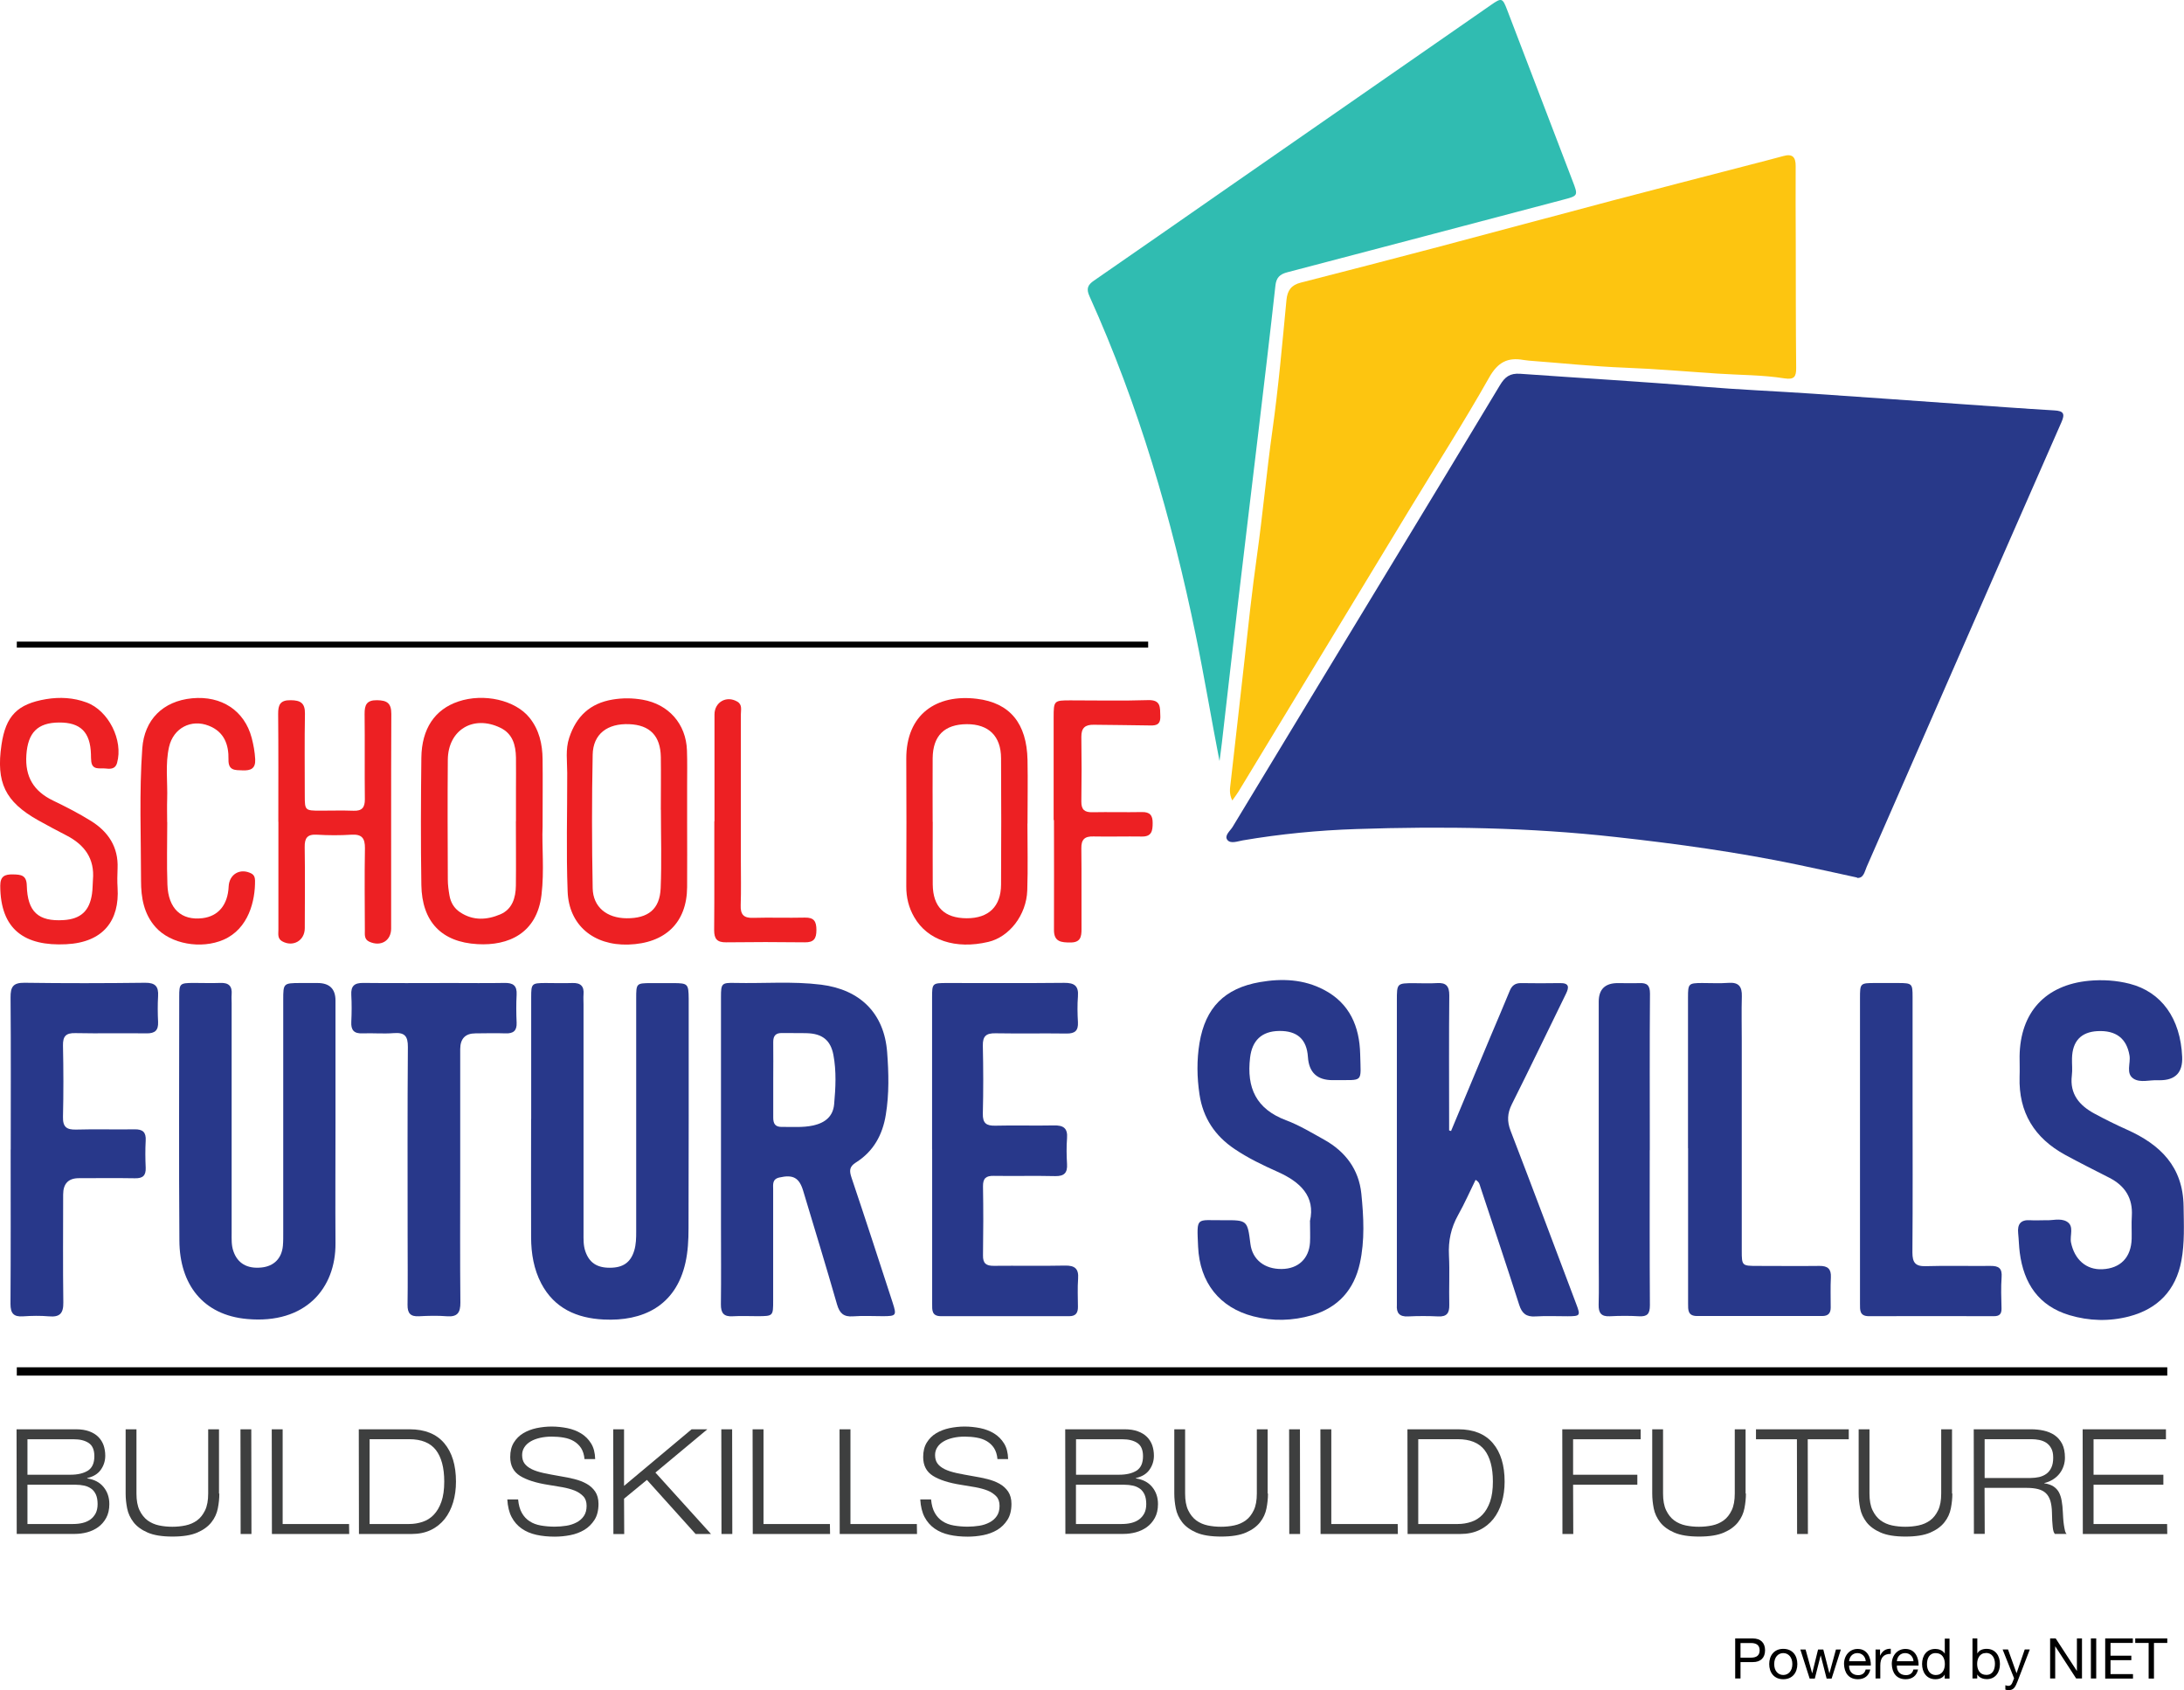
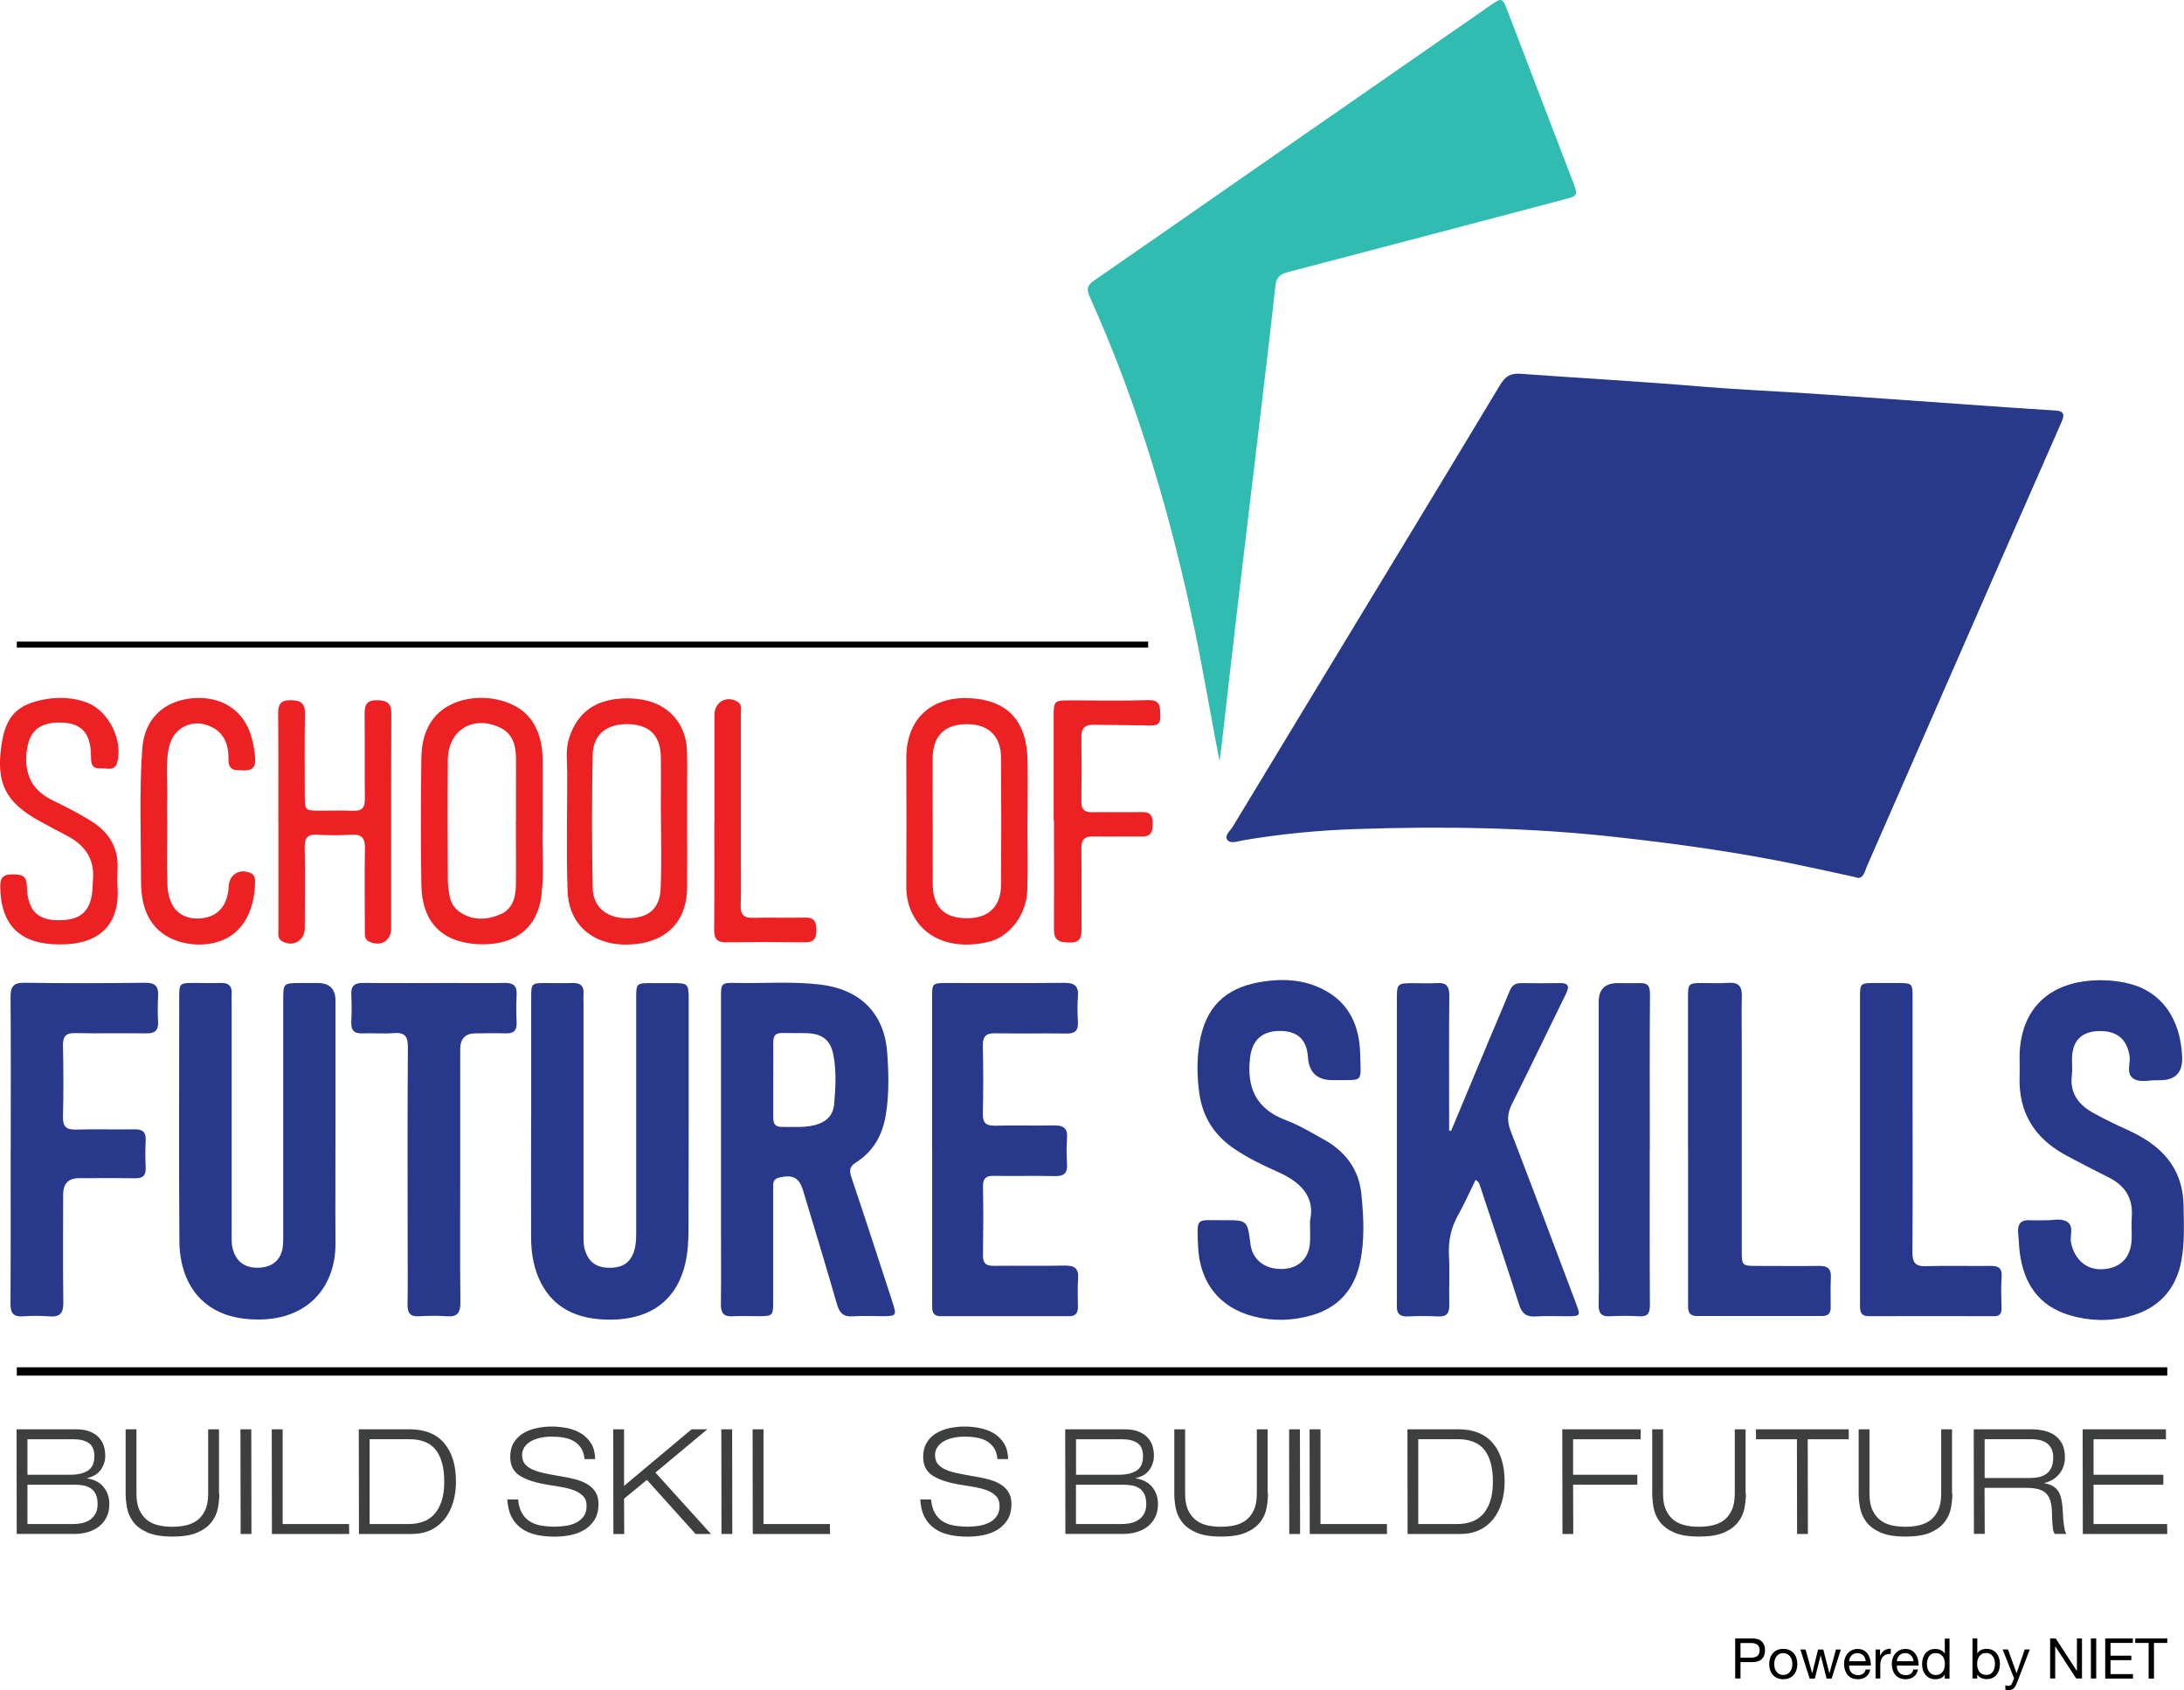
<svg xmlns="http://www.w3.org/2000/svg" id="Layer_1" viewBox="0 0 262.48 203.07">
  <defs>
    <style>.cls-1{fill:#fdc510;}.cls-2{fill:#3e3f3f;}.cls-3{fill:#28388a;}.cls-4{stroke-width:1px;}.cls-4,.cls-5{fill:none;stroke:#000;stroke-miterlimit:10;}.cls-6{fill:#30bcb1;}.cls-7{fill:#ed2023;}.cls-5{stroke-width:.72px;}.cls-8{fill:#283989;}</style>
  </defs>
  <path class="cls-8" d="M223.2,105.44c-2.48-.54-4.8-1.06-7.12-1.54-7.23-1.51-14.54-2.52-21.88-3.33-10.37-1.16-20.77-1.31-31.18-.96-4.56,.15-9.13,.59-13.65,1.36-.63,.11-1.46,.44-1.85-.04-.42-.52,.31-1.08,.61-1.56,6.28-10.39,12.58-20.76,18.87-31.14,4.43-7.31,8.87-14.62,13.27-21.95,.59-.98,1.18-1.46,2.44-1.37,7.27,.52,14.55,.93,21.82,1.54,4.43,.37,8.87,.55,13.31,.85,5.9,.4,11.79,.82,17.69,1.24,3.79,.26,7.57,.55,11.36,.77,1.13,.06,1.31,.41,.86,1.42-4.63,10.51-9.23,21.04-13.84,31.57-3.19,7.28-6.36,14.56-9.56,21.84-.26,.6-.37,1.41-1.17,1.34Z" />
-   <path class="cls-1" d="M148.1,96.18c-.41-.83-.27-1.48-.2-2.1,.54-4.84,1.11-9.68,1.64-14.52,.47-4.28,.93-8.57,1.53-12.83,.7-4.99,1.15-10.01,1.85-15,.73-5.2,1.19-10.45,1.69-15.68,.11-1.17,.6-1.81,1.71-2.09,5.46-1.4,10.93-2.81,16.38-4.25,7.04-1.86,14.07-3.76,21.11-5.62,5.46-1.44,10.93-2.84,16.39-4.26,1.37-.36,2.75-.7,4.12-1.08,1.1-.31,1.5,.12,1.49,1.21-.02,3.02,0,6.05,.01,9.07,.01,5.06,0,10.11,.05,15.17,.01,1.07-.24,1.44-1.41,1.26-2.64-.42-5.33-.39-8-.57-3.7-.24-7.4-.57-11.11-.71-3.88-.15-7.74-.56-11.61-.85-.22-.02-.43-.05-.64-.08-1.91-.34-3.09,.27-4.13,2.11-3.01,5.33-6.32,10.5-9.5,15.74-6.88,11.33-13.74,22.67-20.62,34-.2,.32-.43,.63-.76,1.09Z" />
  <path class="cls-6" d="M146.56,91.42c-.99-5.09-1.82-10.11-2.85-15.1-2.88-14.01-6.87-27.66-12.77-40.72-.42-.92-.21-1.38,.56-1.9,5.44-3.75,10.86-7.54,16.29-11.31,10.47-7.27,20.94-14.53,31.41-21.8,1.28-.89,1.38-.86,1.95,.64,2.61,6.82,5.21,13.64,7.83,20.46,.71,1.84,.71,1.83-1.17,2.32-11.03,2.9-22.05,5.82-33.08,8.7-.93,.24-1.35,.65-1.45,1.64-.64,5.79-1.33,11.57-2.02,17.36-.81,6.81-1.64,13.63-2.44,20.44-.67,5.7-1.31,11.4-1.97,17.1-.08,.72-.19,1.44-.28,2.16Z" />
  <path class="cls-3" d="M86.65,138.04c0-6.09,0-12.18,0-18.27,0-1.6,.08-1.71,1.69-1.67,3.45,.08,6.91-.22,10.35,.21,4.68,.59,7.58,3.43,7.93,8.12,.19,2.48,.25,5-.16,7.5-.39,2.43-1.49,4.42-3.59,5.74-.82,.51-.8,1.02-.53,1.83,1.68,4.99,3.31,10,4.94,15.01,.5,1.55,.43,1.62-1.14,1.63-1.21,0-2.42-.07-3.63,.02-1.11,.08-1.6-.36-1.91-1.42-1.31-4.56-2.7-9.11-4.07-13.66-.48-1.6-1.23-1.98-2.88-1.6-.86,.2-.73,.85-.73,1.43-.01,4.45,0,8.9,0,13.35,0,1.87,0,1.87-1.87,1.88-.99,0-1.99-.05-2.98,.01-1.09,.07-1.44-.39-1.43-1.44,.04-3.2,.01-6.39,.01-9.59,0-3.02,0-6.05,0-9.07Zm6.28-8.29c0,1.51,.01,3.02,0,4.53,0,.73,.23,1.13,1.04,1.12,1.25-.02,2.5,.1,3.74-.17,1.47-.32,2.41-1.1,2.54-2.56,.18-1.97,.28-3.97-.09-5.93-.34-1.77-1.35-2.55-3.18-2.6-.99-.03-1.98,0-2.98-.02-.78-.02-1.08,.34-1.07,1.1,.02,1.51,0,3.02,0,4.53Z" />
  <path class="cls-3" d="M174.4,135.87c1.58-3.77,3.15-7.55,4.73-11.32,.77-1.83,1.56-3.65,2.31-5.49,.26-.65,.67-.95,1.37-.94,1.56,.02,3.11,.03,4.67,0,1.11-.02,1.12,.48,.72,1.29-2.17,4.42-4.29,8.86-6.5,13.26-.55,1.1-.59,2.06-.15,3.2,2.67,6.93,5.28,13.89,7.9,20.84,.52,1.37,.46,1.43-1.03,1.44-1.3,0-2.6-.06-3.89,.02-1.1,.07-1.62-.36-1.95-1.4-1.51-4.73-3.1-9.44-4.66-14.15-.09-.28-.12-.6-.58-.86-.7,1.42-1.33,2.86-2.1,4.23-.85,1.52-1.19,3.09-1.1,4.83,.1,1.98-.01,3.97,.04,5.96,.02,.98-.29,1.44-1.33,1.39-1.21-.06-2.42-.06-3.63,0-1.04,.05-1.41-.42-1.34-1.38,.01-.21,0-.43,0-.65,0-11.97,0-23.94,0-35.91,0-2.09,0-2.1,2.08-2.1,.91,0,1.82,.05,2.72-.01,1.12-.08,1.51,.36,1.5,1.5-.05,4.97-.02,9.94-.02,14.91,0,.43,0,.86,0,1.29,.09,.03,.17,.05,.26,.08Z" />
  <path class="cls-3" d="M40.32,134.86c0,4.84-.03,9.68,0,14.52,.04,5.4-3.59,9.73-10.61,9.1-5.34-.47-8.12-4.19-8.15-9.41-.07-9.77-.02-19.54-.02-29.31,0-1.59,.07-1.65,1.71-1.66,1.08,0,2.16,.04,3.24,0,1.02-.04,1.43,.4,1.35,1.39-.03,.34,0,.69,0,1.04,0,9.21,0,18.41,0,27.62,0,.73-.04,1.47,.21,2.18,.5,1.46,1.65,2.14,3.38,1.96,1.49-.15,2.43-1.09,2.57-2.61,.05-.56,.04-1.12,.04-1.68,0-9.29,0-18.59,0-27.88,0-1.98,.03-2,2.05-2.01,.69,0,1.38,0,2.07,0q2.16,0,2.16,2.1c0,4.88,0,9.77,0,14.65Z" />
  <path class="cls-3" d="M63.84,134.44c0-4.88,0-9.77,0-14.65,0-1.61,.07-1.67,1.69-1.68,1.08,0,2.16,.04,3.24,0,1-.04,1.45,.37,1.36,1.38-.03,.39,0,.78,0,1.17,0,9.16,0,18.32,0,27.48,0,.73-.03,1.46,.21,2.18,.46,1.37,1.38,2.01,2.96,2,1.58,0,2.49-.64,2.92-2.05,.23-.75,.24-1.53,.24-2.31,0-9.33,0-18.67,0-28,0-1.81,.02-1.83,1.78-1.84,.91,0,1.81,0,2.72,0,1.71,.01,1.79,.1,1.81,1.86,0,.13,0,.26,0,.39,0,9.07,.01,18.15-.02,27.22,0,1.38-.07,2.78-.37,4.12-1.17,5.23-5.15,7.07-9.85,6.83-3.19-.16-5.9-1.33-7.48-4.33-.9-1.72-1.21-3.6-1.22-5.51-.02-4.75,0-9.51,0-14.26Z" />
  <path class="cls-3" d="M157.43,146.74c.69-3-1.16-4.74-3.91-5.96-1.77-.79-3.52-1.63-5.15-2.73-2.35-1.58-3.79-3.74-4.21-6.55-.31-2.06-.34-4.14,0-6.19,.71-4.24,3.01-6.57,7.26-7.31,2.65-.46,5.27-.35,7.7,.93,3.1,1.62,4.27,4.42,4.35,7.71,.08,3.56,.46,3.09-3.04,3.14-.09,0-.17,0-.26,0q-2.8,.01-2.98-2.78c-.14-2.13-1.28-3.16-3.46-3.13-2.14,.03-3.25,1.19-3.49,3.19-.44,3.65,.73,6.19,4.32,7.54,1.6,.6,3.1,1.51,4.61,2.35,2.53,1.42,4.14,3.56,4.44,6.47,.28,2.79,.43,5.62-.18,8.38-.7,3.16-2.6,5.31-5.76,6.23-2.33,.67-4.69,.74-7.04,.13-4.04-1.04-6.45-4.04-6.64-8.38-.16-3.69-.27-3.14,3.01-3.17,2.92-.02,2.92,0,3.28,2.86,.24,1.87,1.69,3.03,3.77,3,1.97-.02,3.27-1.24,3.39-3.19,.04-.73,0-1.47,0-2.54Z" />
  <path class="cls-3" d="M245.86,146.61c.74,.06,1.75-.29,2.53,.16,.93,.54,.34,1.67,.51,2.52,.42,2.04,1.82,3.3,3.76,3.21,2.19-.1,3.47-1.42,3.53-3.67,.02-.91-.04-1.82,.02-2.72,.13-2.15-.82-3.64-2.7-4.6-1.77-.9-3.54-1.79-5.29-2.74-3.71-2.02-5.63-5.1-5.5-9.39,.03-.82,0-1.64,0-2.46,.07-5.28,3.09-8.58,8.34-9.08,1.64-.15,3.28-.05,4.89,.36,3.82,.98,6.11,4.16,6.31,8.78q.12,2.8-2.66,2.81c-.09,0-.17,0-.26,0-.99-.05-2.11,.34-2.93-.19-.95-.62-.32-1.84-.48-2.78-.34-2.04-1.61-3.05-3.86-2.93-1.97,.11-3,1.21-3.05,3.26-.02,.69,.07,1.39-.02,2.07-.27,2.23,.91,3.6,2.7,4.57,1.29,.7,2.61,1.35,3.95,1.95,3.99,1.79,6.71,4.44,6.78,9.18,.03,2.21,.14,4.42-.27,6.58-.66,3.5-2.8,5.76-6.28,6.67-2.4,.62-4.8,.55-7.16-.15-3.71-1.11-5.5-3.81-5.98-7.52-.1-.77-.11-1.55-.19-2.32-.11-1.09,.29-1.65,1.45-1.57,.56,.04,1.12,0,1.84,0Z" />
  <path class="cls-3" d="M112.02,138.1c0-6.09,0-12.18,0-18.27,0-1.68,.04-1.72,1.76-1.72,4.71,0,9.42,.03,14.12-.02,1.21-.01,1.75,.35,1.65,1.62-.08,1.03-.06,2.07,0,3.11,.05,1.01-.35,1.37-1.36,1.36-2.85-.04-5.7,.02-8.55-.03-1.11-.02-1.54,.33-1.52,1.48,.06,2.72,.07,5.44,0,8.16-.03,1.17,.42,1.49,1.52,1.46,2.33-.06,4.67,.02,7-.03,1.14-.03,1.7,.31,1.6,1.54-.08,1.03-.06,2.07,0,3.11,.06,1.05-.34,1.46-1.42,1.44-2.46-.06-4.92,.01-7.38-.03-.94-.02-1.31,.29-1.3,1.26,.05,2.76,.04,5.53,0,8.29-.02,.98,.39,1.27,1.31,1.26,2.85-.03,5.7,.03,8.55-.03,1.17-.02,1.66,.37,1.57,1.57-.08,1.12-.03,2.24-.02,3.37,.01,.72-.24,1.14-1.04,1.14-5.14,0-10.28-.01-15.42,0-1.13,0-1.06-.75-1.06-1.5,0-6.18,0-12.35,0-18.53Z" />
  <path class="cls-3" d="M1.29,138.12c0-6.09,.03-12.19-.02-18.28-.01-1.26,.3-1.77,1.66-1.76,4.84,.07,9.68,.06,14.52,0,1.22-.01,1.62,.45,1.55,1.6-.06,1.03-.05,2.07,0,3.11,.04,1-.36,1.38-1.38,1.37-2.85-.04-5.7,.03-8.56-.03-1.15-.03-1.51,.38-1.49,1.5,.06,2.85,.07,5.71,0,8.56-.03,1.23,.44,1.56,1.59,1.53,2.33-.07,4.67,.01,7-.03,1.01-.02,1.41,.35,1.35,1.36-.06,1.08-.05,2.16,0,3.24,.04,.96-.35,1.3-1.29,1.28-2.25-.04-4.49-.01-6.74-.01q-1.89,0-1.89,1.96c0,4.32-.04,8.64,.02,12.96,.02,1.32-.42,1.8-1.73,1.68-1.03-.09-2.08-.07-3.11,0-1.13,.08-1.51-.36-1.51-1.49,.04-6.18,.02-12.36,.02-18.54Z" />
  <path class="cls-3" d="M55.31,141.08c0,5.14-.03,10.28,.02,15.42,.01,1.21-.35,1.75-1.62,1.65-1.12-.09-2.25-.06-3.37,0-1.02,.05-1.37-.37-1.36-1.37,.04-2.72,.01-5.44,.01-8.17,0-7.6-.03-15.21,.03-22.81,.01-1.33-.4-1.77-1.7-1.67-1.25,.1-2.51-.02-3.76,.03-1.03,.04-1.39-.4-1.34-1.38,.05-1.08,.06-2.16,0-3.24-.06-1.07,.37-1.45,1.43-1.44,3.54,.04,7.09,.01,10.63,.01,2.12,0,4.23,.03,6.35-.01,1.03-.02,1.52,.31,1.46,1.41-.06,1.12-.05,2.25,0,3.37,.04,.96-.39,1.31-1.32,1.28-1.21-.04-2.42-.01-3.63,0q-1.82,0-1.83,1.89c0,5.01,0,10.02,0,15.04Z" />
  <path class="cls-3" d="M202.87,137.97c0-6.05,0-12.1,0-18.15,0-1.63,.07-1.7,1.66-1.71,1.08,0,2.16,.06,3.24-.02,1.21-.08,1.6,.47,1.57,1.61-.05,1.77-.01,3.54-.01,5.31,0,8.43,0,16.85,0,25.28,0,1.77,.04,1.81,1.82,1.81,2.51,0,5.01,.03,7.52,0,.99-.01,1.42,.36,1.37,1.37-.06,1.21-.02,2.42-.02,3.63,0,.7-.32,1.02-1.02,1.02-5.01,0-10.03-.01-15.04,0-1.13,0-1.08-.75-1.08-1.5,0-5.14,0-10.28,0-15.43,0-1.08,0-2.16,0-3.24Z" />
  <path class="cls-3" d="M223.54,138.23c0-6.09,0-12.18,0-18.27,0-1.84,0-1.85,1.9-1.85,.91,0,1.81,0,2.72,0,1.64,.01,1.7,.07,1.7,1.66,0,4.02,0,8.03,0,12.05,0,6.22,.03,12.44-.02,18.66,0,1.23,.36,1.69,1.62,1.65,2.59-.08,5.18,0,7.77-.03,.99-.01,1.41,.29,1.33,1.35-.09,1.25-.04,2.5-.01,3.76,.01,.66-.24,.93-.91,.93-5.01-.01-10.02-.02-15.03,0-1.13,0-1.07-.74-1.07-1.5,0-6.13,0-12.27,0-18.4Z" />
  <path class="cls-3" d="M198.27,138.16c0,6.22-.02,12.44,.02,18.67,0,1.03-.31,1.38-1.32,1.32-1.16-.07-2.33-.06-3.5,0-1.03,.05-1.36-.4-1.34-1.38,.05-1.9,.01-3.8,.01-5.7,0-10.24,0-20.48,0-30.72q0-2.23,2.29-2.23c.86,0,1.73,.03,2.59,0,.91-.04,1.28,.25,1.28,1.26-.05,6.26-.02,12.53-.02,18.8h-.01Z" />
  <path class="cls-7" d="M123.48,98.95c0,2.68,.07,5.36-.02,8.03-.1,2.97-2.16,5.6-4.68,6.19-3.94,.93-7.31-.19-8.91-2.98-.66-1.14-.96-2.37-.95-3.71,.02-5.1,.03-10.2,0-15.29-.03-5.39,3.66-7.82,8.47-7.23,4,.48,6.01,2.97,6.1,7.35,.05,2.55,0,5.1,0,7.65,0,0-.02,0-.02,0Zm-11.38-.2c0,2.51-.02,5.01,0,7.52,.03,2.71,1.4,4.05,4.09,4.06,2.63,0,4.11-1.41,4.12-4.06,.03-5.06,.03-10.11,0-15.17-.01-2.67-1.5-4.1-4.12-4.09-2.68,.02-4.07,1.38-4.1,4.09-.02,2.55,0,5.1,0,7.65Z" />
  <path class="cls-7" d="M65.21,99.33c-.1,2.33,.22,5.27-.13,8.19-.56,4.65-4,6.13-7.69,5.92-4.36-.24-6.68-2.73-6.75-7.11-.08-5.09-.06-10.19,0-15.28,.04-3.5,1.62-5.81,4.43-6.76,3.07-1.04,6.87-.18,8.58,1.96,1.16,1.45,1.54,3.16,1.56,4.97,.03,2.5,0,5.01,0,8.12Zm-3.2-.67h0c0-1.25,0-2.5,0-3.76,0-1.3,.02-2.59,0-3.89-.03-1.5-.4-2.86-1.88-3.57-3.25-1.57-6.28,.26-6.31,3.85-.04,4.79-.02,9.59,0,14.38,0,.64,.09,1.29,.2,1.93,.15,.84,.55,1.53,1.28,2.01,1.56,1.04,3.23,.93,4.83,.25,1.43-.61,1.85-1.98,1.87-3.44,.03-2.59,0-5.18,0-7.77Z" />
  <path class="cls-7" d="M82.58,98.69c0,2.64,.02,5.27,0,7.91-.03,4.24-2.61,6.75-7.06,6.89-4.17,.13-7.15-2.32-7.3-6.38-.18-4.74-.04-9.49-.05-14.24,0-1.42-.23-2.82,.24-4.23,.85-2.58,2.51-4.14,5.22-4.59,1.21-.2,2.39-.19,3.6,.02,3.11,.54,5.22,2.89,5.33,6.08,.05,1.42,.02,2.85,.02,4.28,0,1.43,0,2.85,0,4.28Zm-3.16-1.39c0-2.11,.03-4.23,0-6.34-.04-2.55-1.32-3.85-3.79-3.95-2.62-.11-4.35,1.17-4.4,3.66-.11,5.35-.1,10.7,0,16.04,.04,2.28,1.7,3.6,4.07,3.62,2.59,.02,3.99-1.08,4.1-3.6,.13-3.14,.03-6.29,.03-9.43Z" />
  <path class="cls-7" d="M33.45,98.74c0-4.32,.02-8.64-.02-12.96-.01-1.12,.26-1.67,1.51-1.65,1.18,.01,1.73,.34,1.71,1.63-.06,3.28-.02,6.57-.02,9.85,0,1.75,.04,1.79,1.84,1.79,1.34,0,2.68-.04,4.02,.01,1.01,.04,1.37-.38,1.36-1.38-.04-3.41,.01-6.83-.03-10.24-.01-1.1,.24-1.68,1.51-1.66,1.19,.02,1.7,.36,1.7,1.64-.04,8.6-.01,17.19-.02,25.79,0,1.49-1.26,2.22-2.64,1.58-.61-.29-.52-.85-.52-1.35-.01-3.28-.05-6.57,.01-9.85,.02-1.22-.36-1.73-1.63-1.65-1.38,.09-2.77,.08-4.14,0-1.17-.07-1.49,.41-1.47,1.51,.05,3.24,.02,6.48,.01,9.72,0,1.51-1.43,2.31-2.73,1.57-.57-.33-.44-.89-.44-1.39-.01-4.32,0-8.64,0-12.96Z" />
  <path class="cls-7" d="M11.17,105.7c.22-2.53-1-4.19-3.16-5.31-1.15-.59-2.29-1.2-3.42-1.83-3.98-2.24-5.08-4.53-4.41-9.08,.51-3.47,1.91-4.9,5.37-5.48,1.65-.27,3.28-.18,4.85,.4,2.65,.97,4.43,4.55,3.67,7.26-.23,.82-.9,.73-1.47,.67-.62-.06-1.49,.22-1.63-.82-.04-.3-.03-.6-.04-.9-.08-2.64-1.25-3.81-3.81-3.8-2.64,.01-3.77,1.25-3.95,3.89-.18,2.63,.88,4.37,3.21,5.49,1.55,.75,3.1,1.54,4.56,2.45,2.07,1.29,3.3,3.13,3.19,5.69-.03,.78-.05,1.56,0,2.33,.25,3.91-1.69,6.57-6.18,6.79-4.94,.25-7.91-1.72-7.92-7.03,0-1.13,.53-1.38,1.52-1.36,.96,.02,1.64,.07,1.67,1.34,.08,3.16,1.39,4.34,4.42,4.15,2.07-.13,3.13-1.11,3.42-3.18,.08-.55,.07-1.12,.11-1.68Z" />
  <path class="cls-7" d="M20.1,98.77c0,2.51-.07,5.01,.02,7.52,.1,2.89,1.67,4.33,4.21,4.03,1.91-.23,3.05-1.6,3.15-3.8,.07-1.49,1.38-2.25,2.71-1.58,.37,.19,.45,.51,.46,.86,.03,2.4-.76,5.79-3.79,7.11-2.68,1.16-6.34,.53-8.16-1.51-1.42-1.59-1.75-3.56-1.75-5.56,0-5.31-.23-10.63,.15-15.93,.25-3.43,2.47-5.67,5.98-6.01,3.55-.34,6.31,1.49,7.17,4.76,.22,.84,.37,1.68,.42,2.55,.06,1.14-.53,1.39-1.52,1.35-.91-.03-1.72,.04-1.69-1.3,.04-1.79-.51-3.33-2.36-4.06-2.12-.84-4.26,.27-4.78,2.53-.48,2.09-.16,4.22-.23,6.33-.03,.91,0,1.81,0,2.72,0,0,0,0,.01,0Z" />
  <path class="cls-7" d="M126.63,98.52c0-4.11,0-8.21,0-12.32,0-2.02,.05-2.05,2.01-2.05,3.11,0,6.22,.07,9.33-.03,1.58-.05,1.44,.88,1.48,1.91,.05,1.22-.69,1.15-1.53,1.13-2.16-.05-4.32-.04-6.47-.08-1.03-.02-1.5,.38-1.49,1.45,.04,2.59,.04,5.19,0,7.78-.01,.96,.38,1.3,1.32,1.28,1.99-.04,3.98,.02,5.96-.02,.97-.02,1.3,.4,1.29,1.32,0,.91-.1,1.64-1.29,1.62-1.94-.03-3.89,.03-5.83-.01-1.05-.03-1.47,.36-1.45,1.43,.04,3.24,0,6.48,.02,9.72,0,.93-.14,1.59-1.32,1.59-1.1,0-1.99-.06-1.99-1.49,.02-4.41,0-8.81,0-13.22-.01,0-.03,0-.04,0Z" />
  <path class="cls-7" d="M85.87,98.68c0-4.28,0-8.56,0-12.83,0-1.5,1.45-2.31,2.74-1.55,.62,.36,.43,.99,.43,1.52,.01,5.88,0,11.75,0,17.63,0,1.77,.04,3.54-.02,5.31-.04,1.1,.34,1.56,1.49,1.52,2.07-.06,4.15,.02,6.22-.03,1.12-.03,1.39,.48,1.39,1.49,0,1.03-.3,1.5-1.4,1.48-3.15-.04-6.31-.04-9.46,0-1.08,.01-1.43-.41-1.43-1.46,.04-4.36,.01-8.73,.02-13.09Z" />
  <g>
    <path d="M208.54,196.86h2.11c.96,0,1.48,.53,1.48,1.42s-.52,1.43-1.48,1.42h-1.47v1.97h-.64v-4.81Zm.64,2.31h1.25c.72,0,1.05-.31,1.05-.88s-.33-.88-1.05-.88h-1.25v1.77Z" />
    <path d="M214.32,198.11c1.11,0,1.69,.8,1.69,1.83s-.59,1.82-1.69,1.82-1.69-.8-1.69-1.82,.59-1.83,1.69-1.83Zm0,3.14c.6,0,1.09-.47,1.09-1.31s-.49-1.32-1.09-1.32-1.09,.47-1.09,1.32,.49,1.31,1.09,1.31Z" />
    <path d="M220.14,201.68h-.61l-.71-2.77h-.01l-.7,2.77h-.62l-1.12-3.49h.63l.79,2.85h.01l.7-2.85h.63l.73,2.85h.01l.78-2.85h.59l-1.11,3.49Z" />
    <path d="M224.78,200.57c-.15,.77-.71,1.19-1.49,1.19-1.11,0-1.64-.77-1.67-1.83,0-1.05,.69-1.81,1.64-1.81,1.23,0,1.61,1.15,1.58,2h-2.61c-.02,.61,.32,1.15,1.09,1.15,.47,0,.8-.23,.9-.68h.57Zm-.55-.97c-.03-.55-.44-.98-1-.98-.6,0-.96,.45-1,.98h2Z" />
    <path d="M225.41,198.19h.54v.73h.01c.28-.56,.66-.84,1.28-.82v.61c-.92,0-1.26,.53-1.26,1.41v1.55h-.57v-3.49Z" />
    <path d="M230.52,200.57c-.15,.77-.71,1.19-1.49,1.19-1.11,0-1.64-.77-1.67-1.83,0-1.05,.69-1.81,1.64-1.81,1.23,0,1.61,1.15,1.58,2h-2.61c-.02,.61,.32,1.15,1.09,1.15,.47,0,.8-.23,.9-.68h.57Zm-.55-.97c-.03-.55-.44-.98-1-.98-.6,0-.96,.45-1,.98h2Z" />
    <path d="M234.29,201.68h-.57v-.47h-.01c-.19,.38-.63,.55-1.11,.55-1.07,0-1.6-.85-1.6-1.83s.53-1.81,1.59-1.81c.36,0,.87,.13,1.13,.55h.01v-1.79h.57v4.81Zm-1.62-.43c.77,0,1.07-.66,1.07-1.31,0-.69-.31-1.32-1.1-1.32s-1.05,.67-1.05,1.35,.34,1.29,1.08,1.29Z" />
    <path d="M237.07,196.86h.57v1.8h.01c.19-.38,.63-.55,1.11-.55,1.07,0,1.6,.85,1.6,1.83s-.53,1.81-1.59,1.81c-.36,0-.87-.13-1.13-.55h-.01v.47h-.57v-4.81Zm1.62,1.75c-.77,0-1.07,.66-1.07,1.31,0,.69,.31,1.32,1.1,1.32s1.04-.67,1.04-1.35-.34-1.29-1.08-1.29Z" />
    <path d="M242.42,202.14c-.26,.68-.5,.93-1.01,.93-.13,0-.27-.01-.4-.06v-.53c.11,.03,.22,.08,.34,.08,.24,0,.36-.11,.47-.32l.24-.59-1.38-3.47h.65l1.02,2.85h.01l.98-2.85h.61l-1.52,3.95Z" />
    <path d="M246.38,196.86h.68l2.54,3.9h.01v-3.9h.61v4.81h-.7l-2.51-3.86h-.01v3.86h-.61v-4.81Z" />
    <path d="M251.29,196.86h.64v4.81h-.64v-4.81Z" />
    <path d="M253.01,196.86h3.32v.54h-2.68v1.53h2.5v.54h-2.5v1.67h2.7v.54h-3.34v-4.81Z" />
    <path d="M258.22,197.4h-1.6v-.54h3.85v.54h-1.6v4.28h-.64v-4.28Z" />
  </g>
  <g>
    <path class="cls-2" d="M1.99,171.73h7.15c.61,0,1.14,.08,1.59,.25,.45,.16,.81,.39,1.09,.67,.28,.28,.49,.62,.63,1,.13,.39,.2,.8,.2,1.25,0,.61-.17,1.17-.52,1.67-.35,.51-.9,.85-1.65,1.02v.04c.85,.13,1.5,.47,1.96,1.03,.46,.56,.7,1.24,.7,2.05,0,.66-.13,1.22-.38,1.67-.25,.46-.58,.83-.97,1.11-.39,.28-.84,.49-1.33,.62-.49,.13-.98,.19-1.46,.19H2.01l-.02-12.58Zm1.3,5.46h5.16c.88,0,1.58-.16,2.11-.49,.52-.33,.78-.91,.78-1.74,0-.76-.23-1.29-.69-1.59s-1.05-.44-1.76-.44H3.3v4.26Zm0,5.92h5.48c.42,0,.81-.04,1.17-.13,.36-.09,.67-.23,.93-.42,.26-.19,.47-.44,.63-.74,.15-.3,.23-.67,.23-1.1,0-.46-.07-.84-.2-1.14-.14-.3-.32-.54-.56-.71s-.51-.3-.84-.37c-.32-.07-.67-.11-1.05-.11H3.3v4.72Z" />
    <path class="cls-2" d="M26.36,179.45c0,.58-.06,1.17-.18,1.78-.12,.61-.37,1.17-.77,1.67-.39,.5-.96,.92-1.7,1.24-.74,.32-1.73,.48-2.98,.48s-2.24-.16-2.98-.48c-.74-.32-1.31-.74-1.7-1.24-.39-.51-.65-1.06-.77-1.67s-.18-1.2-.18-1.78v-7.72h1.3v7.72c0,.82,.12,1.49,.37,2.01,.25,.52,.57,.92,.97,1.22,.4,.29,.86,.49,1.37,.6,.52,.11,1.05,.16,1.6,.16s1.07-.05,1.59-.16c.52-.11,.98-.31,1.38-.6,.4-.29,.72-.7,.97-1.22,.25-.52,.37-1.19,.37-2.01v-7.72h1.3v7.72Z" />
    <path class="cls-2" d="M28.9,171.73h1.3l.02,12.58h-1.3l-.02-12.58Z" />
    <path class="cls-2" d="M32.67,171.73h1.3v11.38h7.98l.02,1.2h-9.29l-.02-12.58Z" />
    <path class="cls-2" d="M43.12,171.73h6.11c1.83,0,3.22,.56,4.16,1.67,.94,1.11,1.41,2.65,1.41,4.62,0,.88-.11,1.71-.34,2.48-.23,.77-.57,1.44-1.01,2-.45,.56-1,1.01-1.67,1.33-.67,.32-1.44,.48-2.33,.48h-6.31l-.02-12.58Zm1.3,11.38h4.76c.56,0,1.1-.09,1.61-.26,.51-.17,.96-.45,1.34-.85,.38-.39,.69-.92,.92-1.57,.23-.65,.34-1.46,.34-2.42,0-1.67-.34-2.93-1.01-3.8-.68-.86-1.74-1.29-3.2-1.29h-4.76v10.18Z" />
    <path class="cls-2" d="M70.25,175.32c-.05-.54-.19-.98-.41-1.33-.23-.35-.52-.62-.87-.83-.35-.21-.76-.35-1.22-.43s-.94-.12-1.44-.12-.98,.05-1.41,.15c-.43,.1-.81,.24-1.13,.43s-.57,.42-.75,.7-.27,.59-.27,.94c0,.41,.1,.75,.29,1.01,.19,.26,.48,.49,.86,.68,.38,.19,.86,.34,1.44,.47,.58,.12,1.24,.25,2.01,.38,.58,.09,1.14,.21,1.68,.34,.55,.14,1.03,.32,1.46,.56,.43,.24,.78,.56,1.04,.94,.26,.39,.4,.88,.4,1.48,0,.77-.16,1.42-.48,1.92s-.73,.91-1.23,1.21c-.51,.3-1.07,.51-1.69,.63-.62,.12-1.24,.18-1.85,.18-.8,0-1.54-.07-2.21-.22-.68-.15-1.27-.4-1.77-.75s-.91-.81-1.21-1.38c-.3-.57-.47-1.28-.52-2.12h1.3c.06,.66,.21,1.2,.45,1.62,.24,.42,.55,.76,.93,1,.38,.25,.83,.42,1.35,.51,.52,.09,1.07,.14,1.67,.14,.47,0,.93-.04,1.39-.11s.87-.21,1.23-.4c.36-.19,.66-.44,.88-.77,.22-.32,.33-.73,.33-1.22s-.13-.87-.4-1.15-.61-.52-1.04-.69c-.43-.17-.92-.3-1.46-.4-.55-.09-1.11-.19-1.68-.28-1.5-.23-2.65-.6-3.43-1.09-.78-.49-1.17-1.24-1.17-2.26,0-.68,.14-1.26,.43-1.73,.29-.47,.67-.85,1.14-1.13,.47-.28,1-.48,1.59-.61,.59-.12,1.2-.19,1.81-.19,.65,0,1.28,.07,1.89,.19,.62,.13,1.17,.34,1.66,.64s.89,.7,1.2,1.2c.31,.5,.47,1.12,.49,1.88h-1.3Z" />
    <path class="cls-2" d="M73.7,171.73h1.3v6.8l8.12-6.8h1.89l-6.24,5.2,6.68,7.38h-1.85l-5.85-6.5-2.75,2.26,.02,4.25h-1.3l-.02-12.58Z" />
    <path class="cls-2" d="M86.69,171.73h1.3l.02,12.58h-1.3l-.02-12.58Z" />
    <path class="cls-2" d="M90.46,171.73h1.3v11.38h7.98l.02,1.2h-9.29l-.02-12.58Z" />
-     <path class="cls-2" d="M100.91,171.73h1.3v11.38h7.98l.02,1.2h-9.29l-.02-12.58Z" />
    <path class="cls-2" d="M119.88,175.32c-.05-.54-.19-.98-.41-1.33-.23-.35-.52-.62-.87-.83-.35-.21-.76-.35-1.22-.43s-.94-.12-1.44-.12-.98,.05-1.41,.15c-.43,.1-.81,.24-1.13,.43s-.57,.42-.75,.7-.27,.59-.27,.94c0,.41,.1,.75,.29,1.01,.19,.26,.48,.49,.86,.68,.38,.19,.86,.34,1.44,.47,.58,.12,1.24,.25,2.01,.38,.58,.09,1.14,.21,1.68,.34,.55,.14,1.03,.32,1.46,.56,.43,.24,.78,.56,1.04,.94,.26,.39,.4,.88,.4,1.48,0,.77-.16,1.42-.48,1.92s-.73,.91-1.23,1.21c-.51,.3-1.07,.51-1.69,.63-.62,.12-1.24,.18-1.85,.18-.8,0-1.54-.07-2.21-.22-.68-.15-1.27-.4-1.77-.75s-.91-.81-1.21-1.38c-.3-.57-.47-1.28-.52-2.12h1.3c.06,.66,.21,1.2,.45,1.62,.24,.42,.55,.76,.93,1,.38,.25,.83,.42,1.35,.51,.52,.09,1.07,.14,1.67,.14,.47,0,.93-.04,1.39-.11s.87-.21,1.23-.4c.36-.19,.66-.44,.88-.77,.22-.32,.33-.73,.33-1.22s-.13-.87-.4-1.15-.61-.52-1.04-.69c-.43-.17-.92-.3-1.46-.4-.55-.09-1.11-.19-1.68-.28-1.5-.23-2.65-.6-3.43-1.09-.78-.49-1.17-1.24-1.17-2.26,0-.68,.14-1.26,.43-1.73,.29-.47,.67-.85,1.14-1.13,.47-.28,1-.48,1.59-.61,.59-.12,1.2-.19,1.81-.19,.65,0,1.28,.07,1.89,.19,.62,.13,1.17,.34,1.66,.64s.89,.7,1.2,1.2c.31,.5,.47,1.12,.49,1.88h-1.3Z" />
    <path class="cls-2" d="M128.02,171.73h7.15c.61,0,1.14,.08,1.59,.25,.45,.16,.81,.39,1.09,.67,.28,.28,.49,.62,.63,1,.13,.39,.2,.8,.2,1.25,0,.61-.17,1.17-.52,1.67-.35,.51-.9,.85-1.65,1.02v.04c.85,.13,1.5,.47,1.96,1.03,.46,.56,.7,1.24,.7,2.05,0,.66-.13,1.22-.38,1.67-.25,.46-.58,.83-.97,1.11-.39,.28-.84,.49-1.33,.62-.49,.13-.98,.19-1.46,.19h-6.99l-.02-12.58Zm1.3,5.46h5.16c.88,0,1.58-.16,2.11-.49,.52-.33,.78-.91,.78-1.74,0-.76-.23-1.29-.69-1.59s-1.05-.44-1.76-.44h-5.6v4.26Zm0,5.92h5.48c.42,0,.81-.04,1.17-.13,.36-.09,.67-.23,.93-.42,.26-.19,.47-.44,.63-.74,.15-.3,.23-.67,.23-1.1,0-.46-.07-.84-.2-1.14-.14-.3-.32-.54-.56-.71s-.51-.3-.84-.37c-.32-.07-.67-.11-1.05-.11h-5.8v4.72Z" />
    <path class="cls-2" d="M152.39,179.45c0,.58-.06,1.17-.18,1.78-.12,.61-.37,1.17-.77,1.67-.39,.5-.96,.92-1.7,1.24-.74,.32-1.73,.48-2.98,.48s-2.24-.16-2.98-.48c-.74-.32-1.31-.74-1.7-1.24-.39-.51-.65-1.06-.77-1.67s-.18-1.2-.18-1.78v-7.72h1.3v7.72c0,.82,.12,1.49,.37,2.01,.25,.52,.57,.92,.97,1.22,.4,.29,.86,.49,1.37,.6,.52,.11,1.05,.16,1.6,.16s1.07-.05,1.59-.16c.52-.11,.98-.31,1.38-.6,.4-.29,.72-.7,.97-1.22,.25-.52,.37-1.19,.37-2.01v-7.72h1.3v7.72Z" />
    <path class="cls-2" d="M154.93,171.73h1.3l.02,12.58h-1.3l-.02-12.58Z" />
-     <path class="cls-2" d="M158.7,171.73h1.3v11.38h7.98l.02,1.2h-9.29l-.02-12.58Z" />
+     <path class="cls-2" d="M158.7,171.73v11.38h7.98l.02,1.2h-9.29l-.02-12.58Z" />
    <path class="cls-2" d="M169.15,171.73h6.11c1.83,0,3.22,.56,4.16,1.67,.94,1.11,1.41,2.65,1.41,4.62,0,.88-.11,1.71-.34,2.48-.23,.77-.57,1.44-1.01,2-.45,.56-1,1.01-1.67,1.33-.67,.32-1.44,.48-2.33,.48h-6.31l-.02-12.58Zm1.3,11.38h4.76c.56,0,1.1-.09,1.61-.26,.51-.17,.96-.45,1.34-.85,.38-.39,.69-.92,.92-1.57,.23-.65,.34-1.46,.34-2.42,0-1.67-.34-2.93-1.01-3.8-.68-.86-1.74-1.29-3.2-1.29h-4.76v10.18Z" />
    <path class="cls-2" d="M187.75,171.73h9.43v1.2h-8.12v4.26h7.72v1.2h-7.72l.02,5.92h-1.3l-.02-12.58Z" />
    <path class="cls-2" d="M209.83,179.45c0,.58-.06,1.17-.18,1.78-.12,.61-.37,1.17-.77,1.67-.39,.5-.96,.92-1.7,1.24-.74,.32-1.73,.48-2.98,.48s-2.24-.16-2.98-.48c-.74-.32-1.31-.74-1.7-1.24-.39-.51-.65-1.06-.77-1.67s-.18-1.2-.18-1.78v-7.72h1.3v7.72c0,.82,.12,1.49,.37,2.01,.25,.52,.57,.92,.97,1.22,.4,.29,.86,.49,1.37,.6,.52,.11,1.05,.16,1.6,.16s1.07-.05,1.59-.16c.52-.11,.98-.31,1.38-.6,.4-.29,.72-.7,.97-1.22,.25-.52,.37-1.19,.37-2.01v-7.72h1.3v7.72Z" />
    <path class="cls-2" d="M215.96,172.93h-4.92v-1.2h11.15v1.2h-4.93l.02,11.38h-1.3l-.02-11.38Z" />
    <path class="cls-2" d="M234.64,179.45c0,.58-.06,1.17-.18,1.78-.12,.61-.37,1.17-.77,1.67-.39,.5-.96,.92-1.7,1.24-.74,.32-1.73,.48-2.98,.48s-2.24-.16-2.98-.48c-.74-.32-1.31-.74-1.7-1.24-.39-.51-.65-1.06-.77-1.67s-.18-1.2-.18-1.78v-7.72h1.3v7.72c0,.82,.12,1.49,.37,2.01,.25,.52,.57,.92,.97,1.22,.4,.29,.86,.49,1.37,.6,.52,.11,1.05,.16,1.6,.16s1.07-.05,1.59-.16c.52-.11,.98-.31,1.38-.6,.4-.29,.72-.7,.97-1.22,.25-.52,.37-1.19,.37-2.01v-7.72h1.3v7.72Z" />
    <path class="cls-2" d="M237.24,171.73h6.85c.53,0,1.04,.05,1.53,.16s.93,.29,1.31,.55c.38,.26,.68,.61,.91,1.05,.22,.44,.33,.99,.33,1.65,0,.34-.05,.67-.16,1-.11,.32-.26,.62-.47,.89-.21,.27-.46,.51-.78,.71s-.67,.36-1.07,.45v.03c.45,.07,.81,.19,1.09,.37s.5,.41,.66,.7c.16,.29,.27,.64,.34,1.04,.07,.4,.12,.86,.14,1.37,.01,.2,.03,.43,.04,.7,.02,.27,.04,.53,.08,.79,.04,.26,.08,.49,.13,.7,.05,.21,.12,.34,.2,.41h-1.41c-.13-.13-.22-.41-.26-.85-.05-.44-.08-1.01-.09-1.72-.01-.55-.08-1.02-.19-1.4-.12-.38-.3-.69-.54-.92-.24-.23-.55-.39-.93-.49-.38-.1-.84-.15-1.38-.15h-5.06l.02,5.53h-1.3l-.02-12.58Zm1.3,5.85h5.51c.35,0,.69-.04,1.02-.11,.33-.08,.62-.21,.87-.39,.25-.18,.45-.43,.6-.75,.15-.32,.22-.72,.22-1.2s-.08-.83-.24-1.12c-.16-.29-.36-.51-.61-.67-.25-.16-.53-.27-.84-.33-.31-.06-.61-.09-.91-.09h-5.64v4.65Z" />
    <path class="cls-2" d="M250.3,171.73h10.01v1.2h-8.7v4.26h8.39v1.2h-8.39v4.72h8.84l.02,1.2h-10.15l-.02-12.58Z" />
  </g>
  <path class="cls-4" d="M260.47,164.78H2.02" />
  <path class="cls-5" d="M137.99,77.45H2.02" />
</svg>